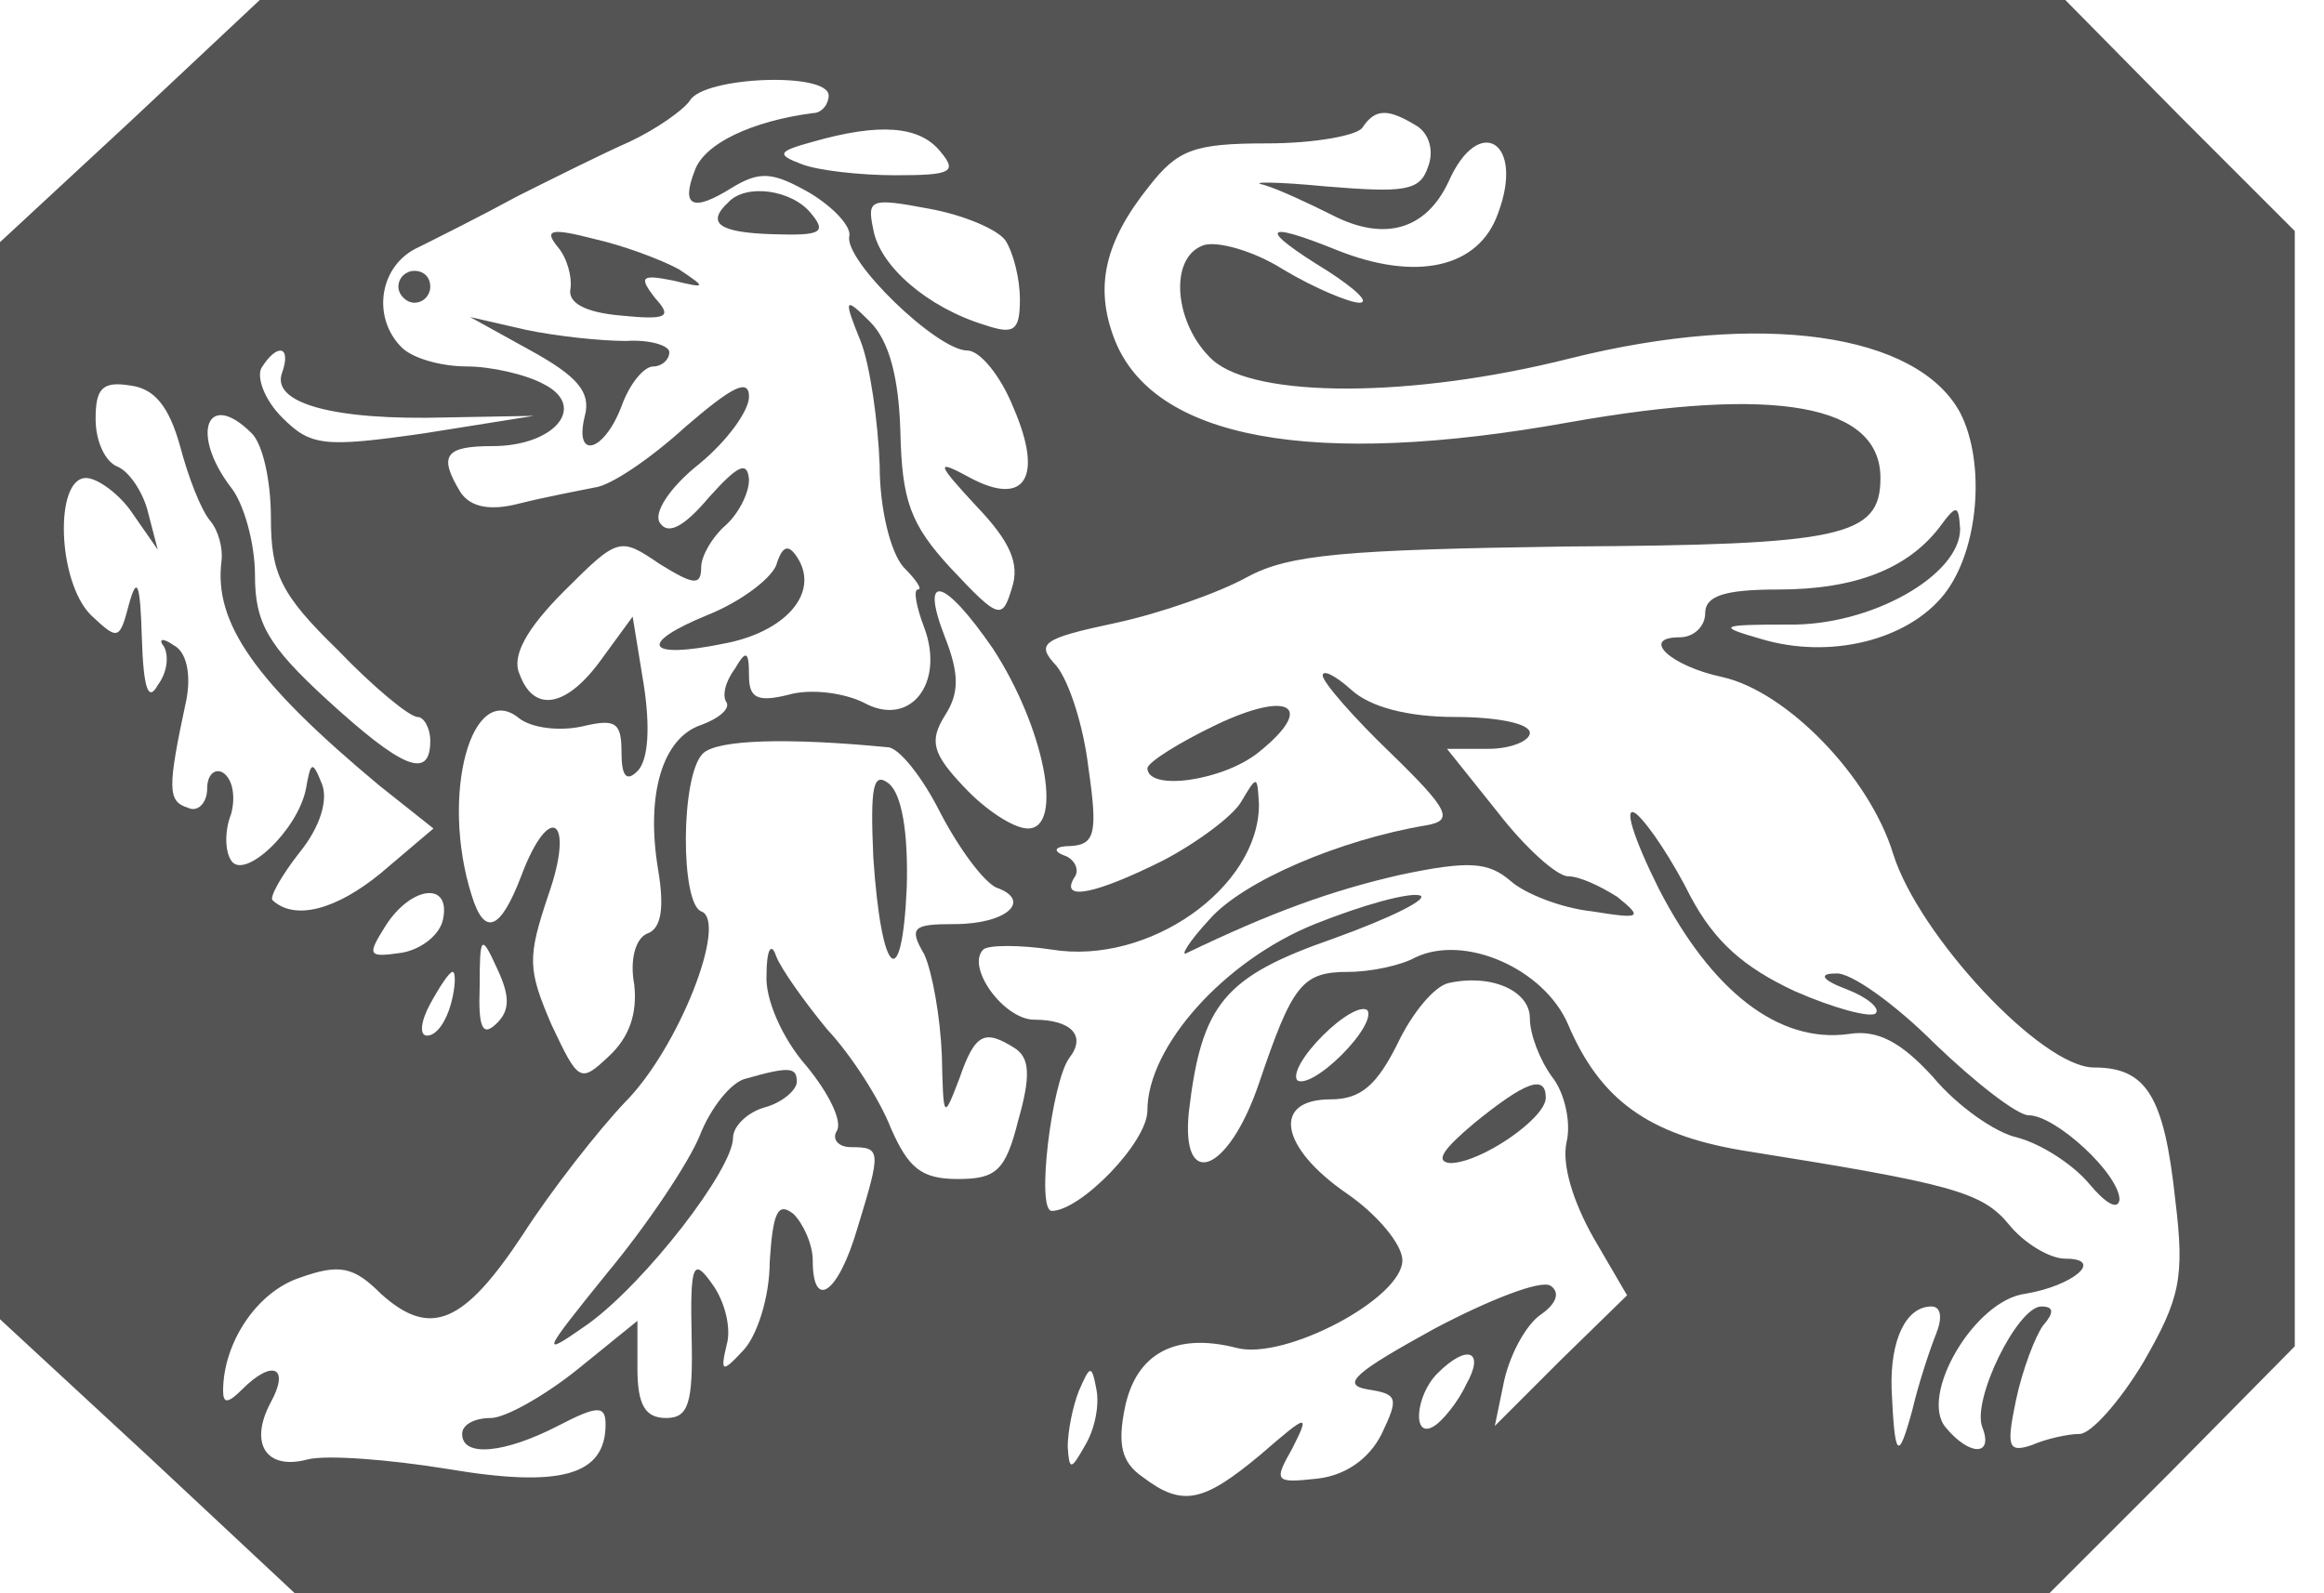
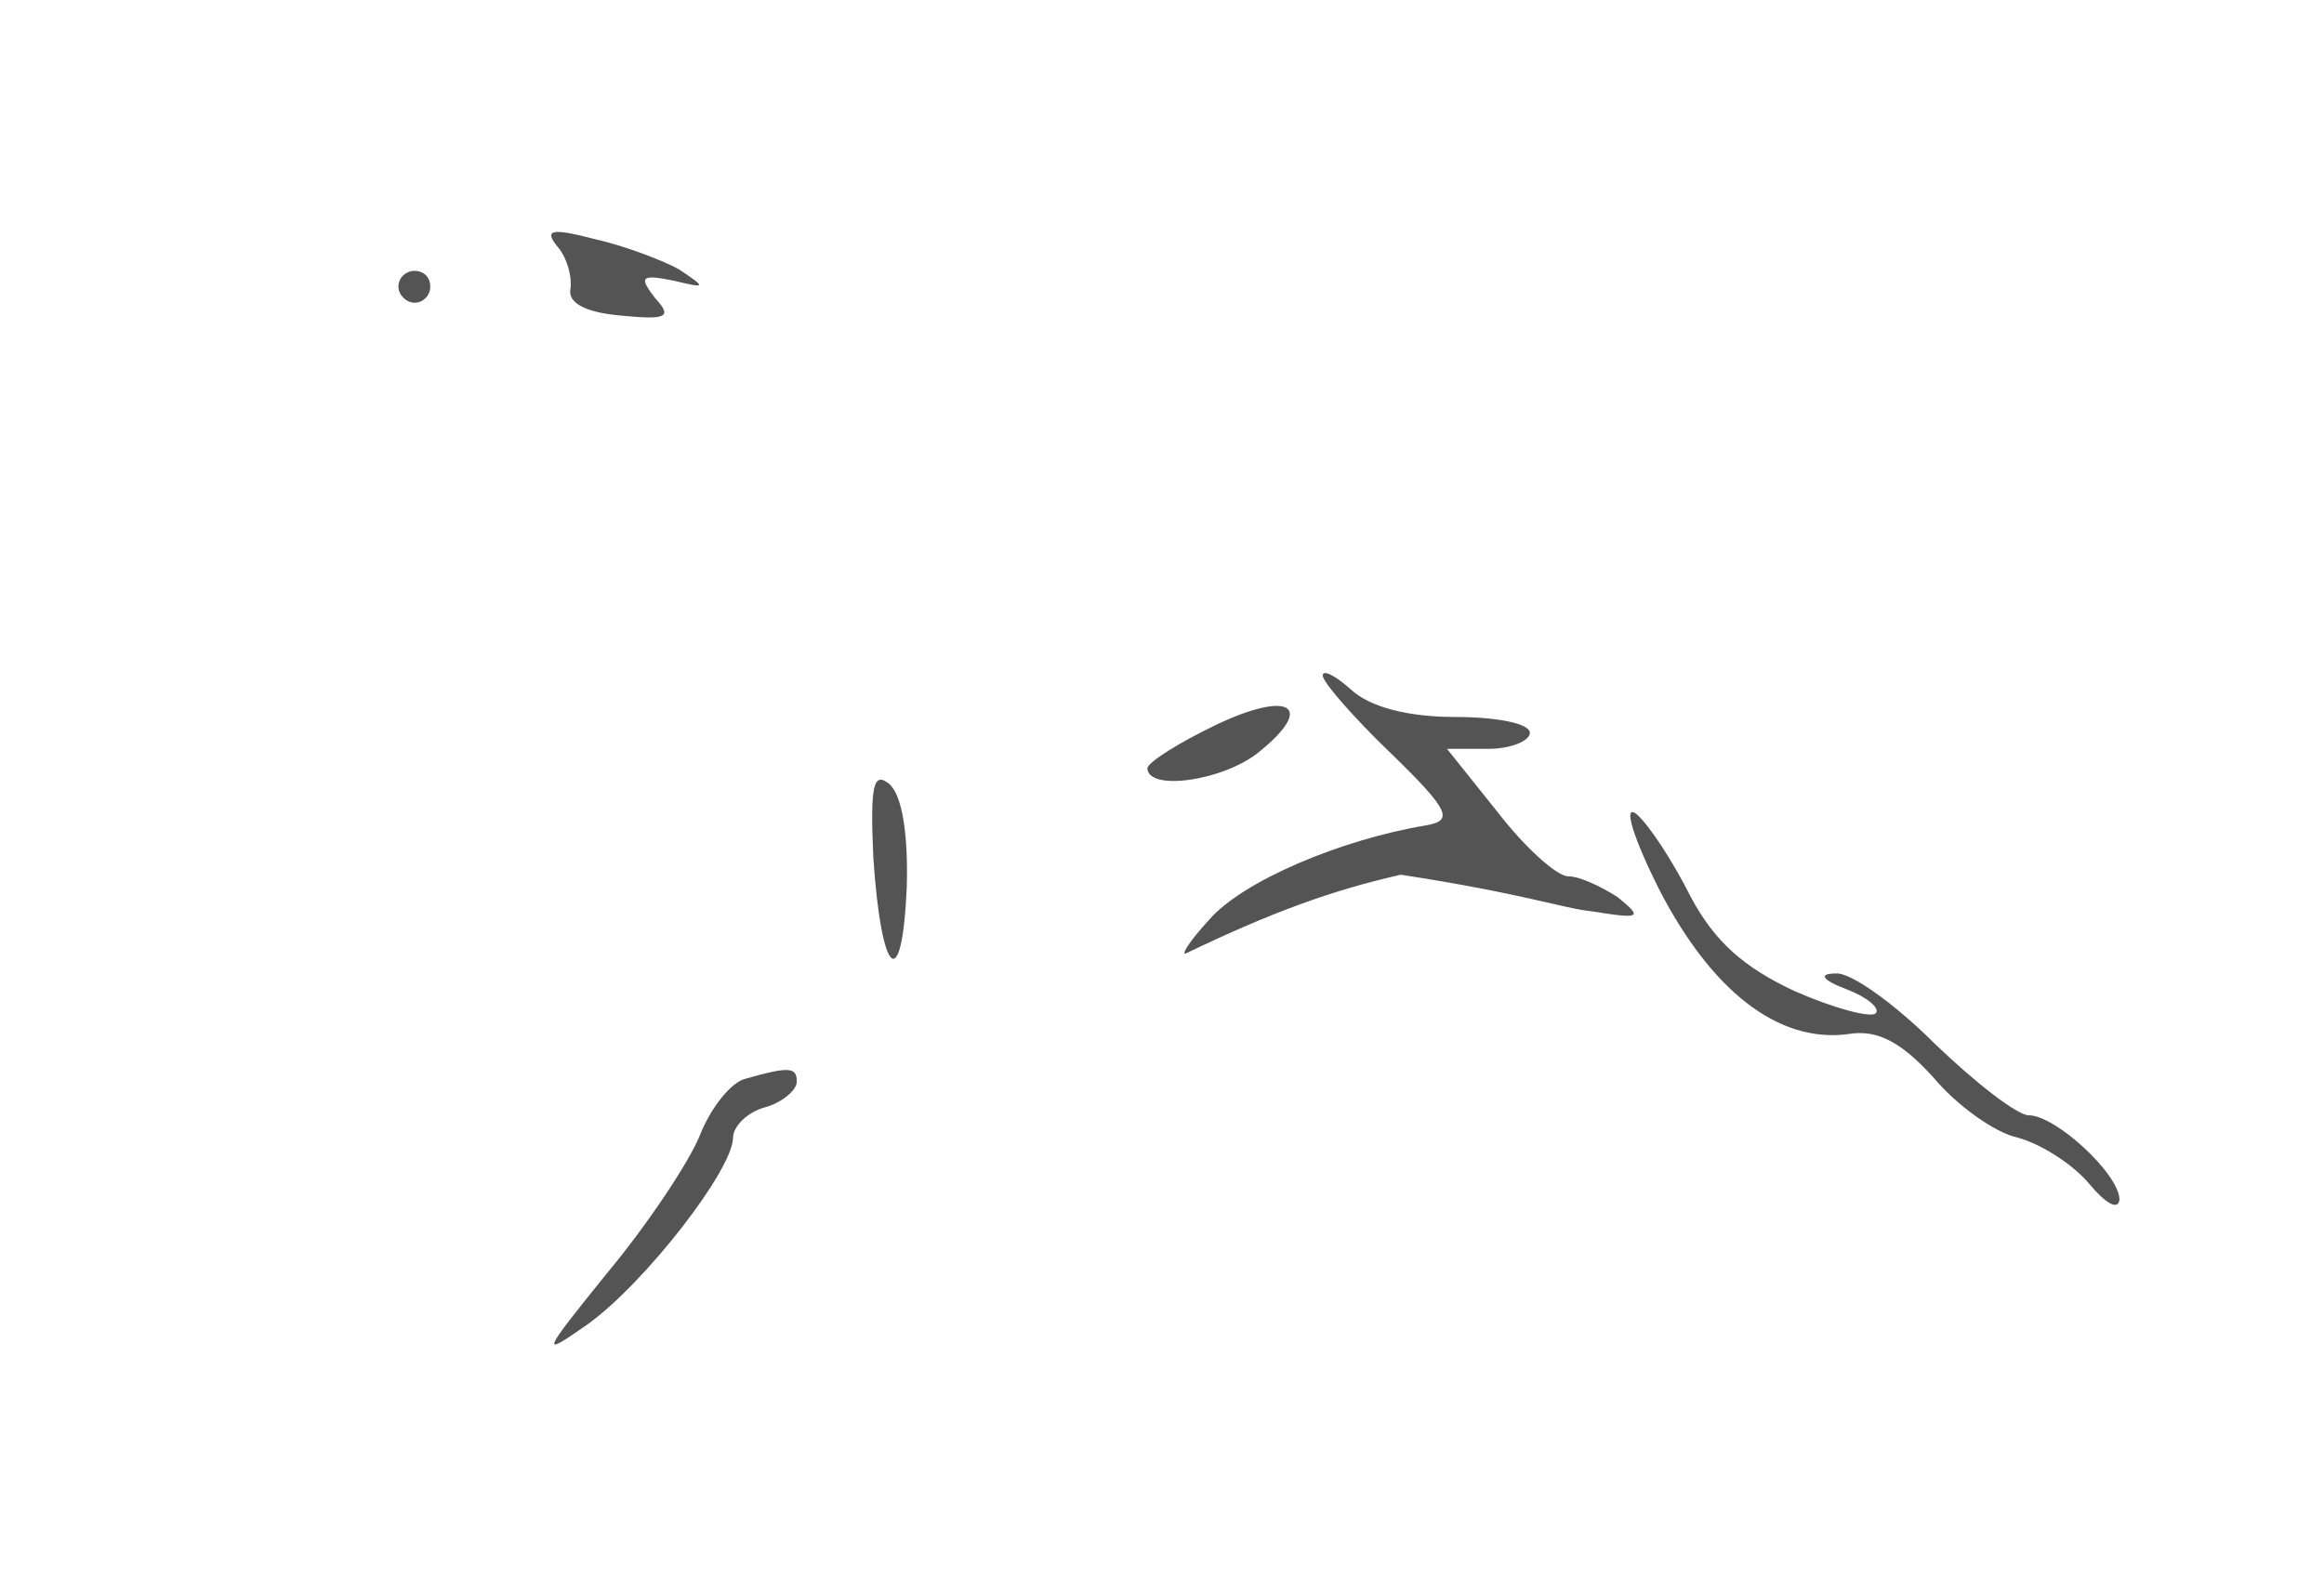
<svg xmlns="http://www.w3.org/2000/svg" fill="none" viewBox="0 0 35 24" height="24" width="35">
-   <path fill="#545454" d="M1.968 1.824L0 3.648V19.872L2.232 21.936L4.44 24H30.864L32.712 22.152L34.56 20.28V3.48L32.832 1.752L31.104 0H3.912L1.968 1.824ZM12.48 1.44C12.48 1.56 12.384 1.704 12.24 1.704C11.328 1.824 10.608 2.16 10.464 2.568C10.248 3.12 10.44 3.192 11.016 2.832C11.448 2.568 11.64 2.592 12.192 2.904C12.552 3.12 12.816 3.408 12.792 3.552C12.696 3.912 14.112 5.28 14.568 5.28C14.76 5.28 15.072 5.664 15.264 6.144C15.72 7.2 15.432 7.632 14.616 7.2C14.088 6.912 14.088 6.96 14.712 7.632C15.216 8.16 15.36 8.496 15.24 8.856C15.096 9.336 15.048 9.336 14.328 8.568C13.704 7.896 13.584 7.536 13.56 6.504C13.536 5.688 13.392 5.136 13.104 4.848C12.72 4.464 12.696 4.488 12.96 5.136C13.104 5.496 13.224 6.36 13.248 7.008C13.248 7.68 13.416 8.328 13.608 8.544C13.8 8.736 13.896 8.88 13.824 8.88C13.752 8.88 13.8 9.144 13.92 9.456C14.232 10.296 13.704 10.968 13.008 10.584C12.72 10.44 12.216 10.368 11.88 10.464C11.4 10.584 11.28 10.512 11.28 10.176C11.28 9.792 11.232 9.792 11.064 10.08C10.92 10.272 10.872 10.488 10.944 10.584C10.992 10.68 10.824 10.824 10.56 10.92C9.984 11.112 9.72 11.952 9.912 13.104C10.008 13.68 9.96 13.992 9.744 14.064C9.576 14.136 9.48 14.448 9.552 14.832C9.6 15.264 9.48 15.624 9.168 15.912C8.736 16.32 8.712 16.296 8.304 15.432C7.944 14.592 7.944 14.424 8.256 13.488C8.664 12.336 8.28 12.048 7.848 13.2C7.536 14.016 7.296 14.112 7.104 13.488C6.624 11.976 7.104 10.224 7.824 10.824C8.016 10.968 8.424 11.016 8.76 10.944C9.264 10.824 9.36 10.872 9.36 11.328C9.36 11.688 9.432 11.784 9.6 11.616C9.768 11.448 9.792 10.944 9.696 10.32L9.528 9.288L9.072 9.912C8.544 10.656 8.04 10.752 7.824 10.152C7.704 9.888 7.92 9.48 8.496 8.904C9.312 8.088 9.336 8.088 9.936 8.496C10.44 8.808 10.56 8.832 10.56 8.544C10.56 8.376 10.728 8.088 10.92 7.92C11.112 7.752 11.28 7.44 11.28 7.224C11.256 6.936 11.112 7.008 10.68 7.488C10.296 7.944 10.056 8.064 9.936 7.872C9.84 7.728 10.08 7.344 10.536 6.984C10.944 6.648 11.28 6.192 11.28 5.976C11.28 5.688 11.016 5.832 10.32 6.432C9.792 6.912 9.192 7.32 8.952 7.344C8.712 7.392 8.208 7.488 7.824 7.584C7.368 7.704 7.08 7.632 6.936 7.416C6.6 6.864 6.696 6.72 7.416 6.72C8.352 6.72 8.856 6.12 8.184 5.784C7.92 5.64 7.392 5.52 7.032 5.52C6.648 5.52 6.216 5.4 6.048 5.232C5.592 4.776 5.712 3.984 6.312 3.72C6.6 3.576 7.272 3.24 7.8 2.952C8.328 2.688 9.096 2.304 9.48 2.136C9.888 1.944 10.296 1.656 10.392 1.512C10.608 1.152 12.48 1.08 12.48 1.44ZM21.336 1.896C21.528 2.016 21.6 2.28 21.504 2.52C21.384 2.88 21.144 2.904 19.968 2.808C19.224 2.736 18.792 2.736 19.032 2.784C19.272 2.856 19.728 3.072 20.064 3.24C20.856 3.648 21.48 3.456 21.816 2.736C22.272 1.704 22.968 2.136 22.56 3.216C22.272 4.032 21.336 4.248 20.136 3.768C19.008 3.312 18.936 3.432 19.992 4.08C20.4 4.344 20.64 4.56 20.472 4.56C20.328 4.56 19.8 4.344 19.32 4.056C18.864 3.768 18.312 3.624 18.12 3.696C17.592 3.888 17.688 4.896 18.264 5.424C18.912 6 21.264 6 23.64 5.4C26.52 4.68 28.872 5.016 29.52 6.216C29.904 6.96 29.808 8.28 29.28 8.952C28.728 9.648 27.552 9.936 26.52 9.624C25.848 9.432 25.896 9.408 26.928 9.408C28.176 9.432 29.52 8.664 29.52 7.968C29.496 7.608 29.472 7.584 29.208 7.944C28.728 8.568 27.936 8.88 26.784 8.88C25.968 8.88 25.68 8.976 25.68 9.24C25.68 9.432 25.512 9.6 25.296 9.6C24.696 9.6 25.152 10.032 25.944 10.2C26.904 10.416 28.152 11.688 28.512 12.864C28.896 14.088 30.744 16.08 31.536 16.08C32.328 16.08 32.592 16.512 32.76 18.072C32.904 19.248 32.832 19.56 32.28 20.52C31.92 21.12 31.488 21.6 31.32 21.6C31.152 21.6 30.816 21.672 30.6 21.768C30.24 21.888 30.216 21.792 30.36 21.096C30.456 20.64 30.648 20.136 30.768 19.968C30.936 19.776 30.936 19.68 30.744 19.68C30.384 19.68 29.688 21.096 29.856 21.504C30.024 21.936 29.664 21.936 29.304 21.504C28.896 21.024 29.736 19.584 30.504 19.488C31.224 19.368 31.704 18.96 31.104 18.96C30.864 18.96 30.48 18.72 30.264 18.456C29.856 17.952 29.4 17.832 26.232 17.328C24.816 17.088 24.096 16.56 23.616 15.432C23.256 14.592 22.056 14.064 21.312 14.424C21.096 14.544 20.64 14.64 20.304 14.64C19.608 14.64 19.464 14.832 18.96 16.32C18.504 17.664 17.784 17.952 17.904 16.752C18.096 15.12 18.432 14.712 20.088 14.136C20.952 13.824 21.528 13.536 21.384 13.488C21.216 13.44 20.52 13.632 19.8 13.92C18.432 14.472 17.28 15.768 17.28 16.728C17.28 17.208 16.272 18.24 15.84 18.24C15.6 18.24 15.84 16.296 16.104 15.936C16.368 15.6 16.128 15.36 15.576 15.36C15.12 15.36 14.544 14.568 14.808 14.304C14.88 14.232 15.36 14.232 15.84 14.304C17.304 14.544 18.96 13.368 18.96 12.12C18.936 11.688 18.936 11.664 18.696 12.072C18.576 12.288 18.024 12.696 17.52 12.96C16.512 13.464 15.96 13.584 16.176 13.224C16.272 13.104 16.176 12.936 16.032 12.888C15.84 12.816 15.888 12.744 16.128 12.744C16.488 12.72 16.536 12.552 16.392 11.568C16.32 10.944 16.104 10.272 15.912 10.032C15.6 9.696 15.672 9.624 16.8 9.384C17.472 9.24 18.36 8.928 18.792 8.688C19.416 8.352 20.256 8.28 23.592 8.232C27.744 8.208 28.32 8.088 28.32 7.2C28.32 6.096 26.76 5.808 23.64 6.36C19.776 7.056 17.352 6.624 16.776 5.088C16.488 4.32 16.632 3.648 17.304 2.808C17.736 2.256 17.976 2.16 19.08 2.16C19.8 2.16 20.448 2.04 20.52 1.92C20.712 1.632 20.904 1.632 21.336 1.896ZM14.16 2.28C14.424 2.592 14.328 2.64 13.488 2.64C12.96 2.64 12.312 2.568 12.072 2.472C11.688 2.328 11.712 2.28 12.24 2.136C13.248 1.848 13.848 1.896 14.16 2.28ZM15.144 3.624C15.264 3.816 15.36 4.2 15.36 4.512C15.36 4.992 15.264 5.04 14.832 4.896C13.968 4.632 13.248 4.008 13.152 3.456C13.056 3 13.104 2.976 13.992 3.144C14.52 3.24 15.024 3.456 15.144 3.624ZM4.248 5.616C4.08 6.072 5.016 6.336 6.72 6.288L8.04 6.264L6.384 6.528C4.872 6.744 4.68 6.72 4.248 6.288C3.984 6.024 3.864 5.688 3.936 5.544C4.176 5.16 4.392 5.208 4.248 5.616ZM2.712 6.72C2.832 7.176 3.024 7.68 3.168 7.848C3.288 7.992 3.36 8.256 3.336 8.448C3.216 9.384 3.84 10.272 5.712 11.832L6.528 12.48L5.736 13.152C5.064 13.704 4.44 13.872 4.104 13.56C4.056 13.512 4.248 13.176 4.512 12.84C4.824 12.456 4.944 12.048 4.848 11.808C4.704 11.448 4.68 11.472 4.608 11.88C4.488 12.504 3.672 13.272 3.48 12.96C3.384 12.816 3.384 12.504 3.48 12.264C3.552 12 3.504 11.736 3.36 11.64C3.24 11.568 3.12 11.664 3.12 11.88C3.12 12.096 2.976 12.24 2.832 12.168C2.52 12.072 2.52 11.88 2.808 10.536C2.88 10.152 2.808 9.816 2.616 9.72C2.448 9.6 2.376 9.624 2.472 9.744C2.544 9.888 2.52 10.128 2.376 10.32C2.232 10.584 2.16 10.368 2.136 9.6C2.112 8.784 2.064 8.664 1.944 9.096C1.8 9.648 1.776 9.648 1.368 9.264C0.864 8.76 0.816 7.2 1.296 7.2C1.464 7.2 1.8 7.44 1.992 7.728L2.376 8.28L2.232 7.728C2.16 7.416 1.944 7.104 1.776 7.032C1.584 6.96 1.44 6.648 1.44 6.312C1.44 5.856 1.536 5.736 1.968 5.808C2.328 5.856 2.544 6.12 2.712 6.72ZM3.792 6.528C3.96 6.696 4.08 7.248 4.08 7.8C4.08 8.64 4.224 8.952 5.088 9.792C5.616 10.344 6.168 10.8 6.288 10.8C6.384 10.8 6.48 10.968 6.48 11.16C6.48 11.76 6.048 11.568 4.92 10.536C4.032 9.72 3.84 9.384 3.84 8.664C3.84 8.184 3.672 7.584 3.48 7.344C2.856 6.528 3.12 5.856 3.792 6.528ZM14.952 9.768C15.72 10.944 16.032 12.48 15.48 12.48C15.264 12.48 14.832 12.192 14.52 11.856C14.04 11.352 13.992 11.16 14.232 10.776C14.448 10.44 14.448 10.152 14.232 9.6C13.848 8.616 14.208 8.688 14.952 9.768ZM13.368 11.256C13.536 11.256 13.896 11.712 14.16 12.24C14.448 12.792 14.808 13.272 15 13.368C15.552 13.56 15.168 13.92 14.376 13.92C13.752 13.92 13.68 13.968 13.92 14.376C14.04 14.64 14.16 15.312 14.184 15.888C14.208 16.872 14.208 16.872 14.448 16.248C14.688 15.552 14.832 15.504 15.288 15.792C15.504 15.936 15.528 16.2 15.336 16.872C15.144 17.64 15 17.76 14.424 17.76C13.872 17.76 13.68 17.592 13.416 16.992C13.248 16.56 12.816 15.888 12.456 15.504C12.12 15.096 11.76 14.592 11.688 14.4C11.616 14.184 11.544 14.304 11.544 14.688C11.52 15.048 11.784 15.648 12.144 16.056C12.48 16.464 12.696 16.896 12.6 17.04C12.528 17.16 12.624 17.28 12.816 17.28C13.272 17.28 13.272 17.328 12.912 18.504C12.624 19.488 12.24 19.752 12.24 18.984C12.24 18.744 12.096 18.432 11.952 18.288C11.712 18.096 11.64 18.264 11.592 19.008C11.592 19.536 11.4 20.136 11.184 20.352C10.872 20.688 10.848 20.664 10.944 20.256C11.016 20.016 10.92 19.608 10.728 19.344C10.44 18.936 10.392 19.032 10.416 20.136C10.44 21.144 10.368 21.36 10.032 21.36C9.72 21.36 9.6 21.168 9.6 20.616V19.896L8.712 20.616C8.208 21.024 7.608 21.36 7.392 21.36C7.152 21.36 6.96 21.456 6.96 21.6C6.96 21.96 7.608 21.888 8.4 21.48C9 21.168 9.12 21.168 9.12 21.456C9.12 22.224 8.448 22.416 6.744 22.128C5.856 21.984 4.92 21.912 4.632 21.984C4.008 22.152 3.744 21.744 4.08 21.12C4.368 20.592 4.104 20.472 3.648 20.928C3.432 21.144 3.36 21.144 3.36 20.952C3.36 20.232 3.864 19.464 4.512 19.248C5.112 19.032 5.328 19.08 5.736 19.488C6.48 20.16 6.984 19.944 7.872 18.6C8.304 17.928 9 17.04 9.408 16.608C10.224 15.792 10.968 13.872 10.56 13.728C10.248 13.608 10.248 11.688 10.584 11.352C10.8 11.136 11.88 11.112 13.368 11.256ZM6.672 13.848C6.624 14.088 6.336 14.304 6.048 14.352C5.544 14.424 5.52 14.4 5.808 13.944C6.192 13.344 6.792 13.272 6.672 13.848ZM7.488 15.408C7.272 15.624 7.2 15.504 7.224 14.856C7.224 14.088 7.248 14.064 7.488 14.592C7.68 15 7.68 15.216 7.488 15.408ZM6.792 15.12C6.72 15.384 6.576 15.6 6.432 15.6C6.312 15.6 6.336 15.384 6.48 15.12C6.624 14.856 6.768 14.64 6.816 14.64C6.864 14.64 6.864 14.856 6.792 15.12ZM23.04 15.336C23.04 15.576 23.184 15.96 23.376 16.224C23.568 16.464 23.664 16.92 23.592 17.208C23.52 17.544 23.688 18.096 24 18.648L24.504 19.512L23.496 20.496L22.512 21.48L22.656 20.784C22.752 20.376 22.992 19.944 23.208 19.8C23.448 19.632 23.496 19.464 23.352 19.368C23.208 19.272 22.416 19.584 21.6 20.016C20.424 20.664 20.184 20.856 20.592 20.928C21.048 21 21.072 21.048 20.808 21.6C20.616 21.984 20.256 22.224 19.848 22.272C19.2 22.344 19.176 22.32 19.464 21.816C19.728 21.288 19.704 21.288 18.984 21.912C18.12 22.632 17.808 22.704 17.208 22.248C16.896 22.032 16.824 21.768 16.944 21.192C17.112 20.4 17.688 20.064 18.624 20.304C19.344 20.496 21.12 19.56 21.12 18.984C21.12 18.744 20.736 18.288 20.28 17.976C19.272 17.28 19.152 16.56 20.04 16.56C20.496 16.56 20.736 16.344 21.048 15.72C21.264 15.264 21.6 14.856 21.816 14.808C22.464 14.664 23.04 14.928 23.04 15.336ZM20.208 15.888C19.92 16.176 19.632 16.344 19.536 16.272C19.464 16.176 19.632 15.888 19.92 15.6C20.208 15.312 20.496 15.144 20.592 15.216C20.664 15.312 20.496 15.6 20.208 15.888ZM29.16 20.088C29.064 20.328 28.896 20.832 28.8 21.24C28.584 22.032 28.536 21.96 28.488 20.928C28.464 20.184 28.704 19.68 29.088 19.68C29.232 19.68 29.256 19.848 29.16 20.088ZM22.08 20.856C21.96 21.12 21.72 21.408 21.6 21.48C21.264 21.696 21.312 21.024 21.648 20.688C22.104 20.232 22.368 20.352 22.08 20.856ZM16.344 21.768C16.128 22.152 16.104 22.152 16.08 21.792C16.08 21.576 16.152 21.192 16.248 20.952C16.416 20.568 16.44 20.544 16.512 20.928C16.56 21.168 16.488 21.528 16.344 21.768Z" />
-   <path fill="#545454" d="M10.968 3.048C10.632 3.36 10.824 3.504 11.64 3.528C12.36 3.552 12.456 3.504 12.216 3.216C11.928 2.856 11.232 2.76 10.968 3.048Z" />
  <path fill="#545454" d="M8.4 3.72C8.544 3.888 8.616 4.176 8.592 4.344C8.544 4.56 8.808 4.704 9.336 4.752C10.056 4.824 10.128 4.776 9.864 4.488C9.624 4.176 9.648 4.128 10.128 4.224C10.632 4.344 10.656 4.344 10.224 4.056C9.96 3.912 9.384 3.696 8.952 3.6C8.304 3.432 8.184 3.456 8.4 3.72Z" />
  <path fill="#545454" d="M6 4.32C6 4.44 6.12 4.56 6.24 4.56C6.384 4.56 6.48 4.44 6.48 4.32C6.48 4.176 6.384 4.08 6.24 4.08C6.12 4.08 6 4.176 6 4.32Z" />
-   <path fill="#545454" d="M7.992 5.28C8.688 5.664 8.904 5.904 8.808 6.264C8.64 6.936 9.096 6.816 9.36 6.12C9.48 5.784 9.696 5.52 9.84 5.52C9.96 5.52 10.08 5.424 10.08 5.304C10.08 5.208 9.792 5.112 9.432 5.136C9.048 5.136 8.376 5.064 7.92 4.968L7.08 4.776L7.992 5.28Z" />
-   <path fill="#545454" d="M11.688 8.52C11.592 8.736 11.136 9.072 10.656 9.264C9.6 9.696 9.72 9.936 10.896 9.696C11.808 9.528 12.336 8.952 12.024 8.424C11.88 8.184 11.784 8.208 11.688 8.52Z" />
-   <path fill="#545454" d="M19.92 10.176C19.92 10.272 20.376 10.8 20.952 11.352C21.84 12.216 21.888 12.36 21.48 12.432C20.184 12.648 18.72 13.272 18.216 13.848C17.904 14.184 17.76 14.424 17.88 14.352C19.128 13.752 20.04 13.416 21.096 13.176C22.128 12.96 22.416 12.984 22.752 13.272C22.968 13.464 23.52 13.68 23.976 13.728C24.72 13.848 24.744 13.824 24.36 13.512C24.096 13.344 23.784 13.2 23.616 13.2C23.448 13.2 22.968 12.768 22.56 12.24L21.792 11.28H22.416C22.752 11.28 23.04 11.16 23.04 11.04C23.04 10.896 22.536 10.8 21.912 10.8C21.216 10.8 20.64 10.656 20.352 10.392C20.112 10.176 19.92 10.08 19.92 10.176Z" />
+   <path fill="#545454" d="M19.92 10.176C19.92 10.272 20.376 10.8 20.952 11.352C21.84 12.216 21.888 12.36 21.48 12.432C20.184 12.648 18.72 13.272 18.216 13.848C17.904 14.184 17.76 14.424 17.88 14.352C19.128 13.752 20.04 13.416 21.096 13.176C22.968 13.464 23.52 13.68 23.976 13.728C24.72 13.848 24.744 13.824 24.36 13.512C24.096 13.344 23.784 13.2 23.616 13.2C23.448 13.2 22.968 12.768 22.56 12.24L21.792 11.28H22.416C22.752 11.28 23.04 11.16 23.04 11.04C23.04 10.896 22.536 10.8 21.912 10.8C21.216 10.8 20.64 10.656 20.352 10.392C20.112 10.176 19.92 10.08 19.92 10.176Z" />
  <path fill="#545454" d="M18.312 10.92C17.76 11.184 17.304 11.472 17.28 11.568C17.28 11.928 18.432 11.76 18.96 11.328C19.824 10.632 19.416 10.392 18.312 10.92Z" />
  <path fill="#545454" d="M24.984 13.392C25.776 14.928 26.784 15.72 27.84 15.576C28.272 15.504 28.632 15.696 29.112 16.224C29.472 16.656 30.048 17.064 30.384 17.136C30.744 17.232 31.224 17.544 31.464 17.832C31.704 18.12 31.896 18.24 31.92 18.072C31.92 17.688 30.96 16.8 30.552 16.8C30.384 16.8 29.76 16.32 29.136 15.72C28.536 15.12 27.864 14.64 27.648 14.664C27.384 14.664 27.432 14.76 27.816 14.904C28.128 15.024 28.32 15.192 28.248 15.264C28.176 15.336 27.624 15.192 27.024 14.928C26.256 14.568 25.824 14.184 25.464 13.512C25.2 12.984 24.84 12.432 24.648 12.264C24.432 12.096 24.6 12.624 24.984 13.392Z" />
  <path fill="#545454" d="M13.152 12.912C13.272 14.712 13.584 15 13.656 13.368C13.68 12.552 13.584 11.976 13.392 11.808C13.152 11.616 13.104 11.832 13.152 12.912Z" />
  <path fill="#545454" d="M11.232 16.248C11.016 16.296 10.704 16.68 10.536 17.112C10.368 17.52 9.744 18.456 9.144 19.176C8.136 20.424 8.136 20.448 8.856 19.944C9.72 19.32 11.04 17.616 11.04 17.136C11.04 16.968 11.256 16.752 11.52 16.68C11.784 16.608 12 16.416 12 16.296C12 16.08 11.904 16.056 11.232 16.248Z" />
-   <path fill="#545454" d="M22.2 16.92C21.744 17.304 21.6 17.496 21.84 17.52C22.296 17.52 23.28 16.848 23.28 16.536C23.28 16.176 22.968 16.296 22.2 16.92Z" />
</svg>